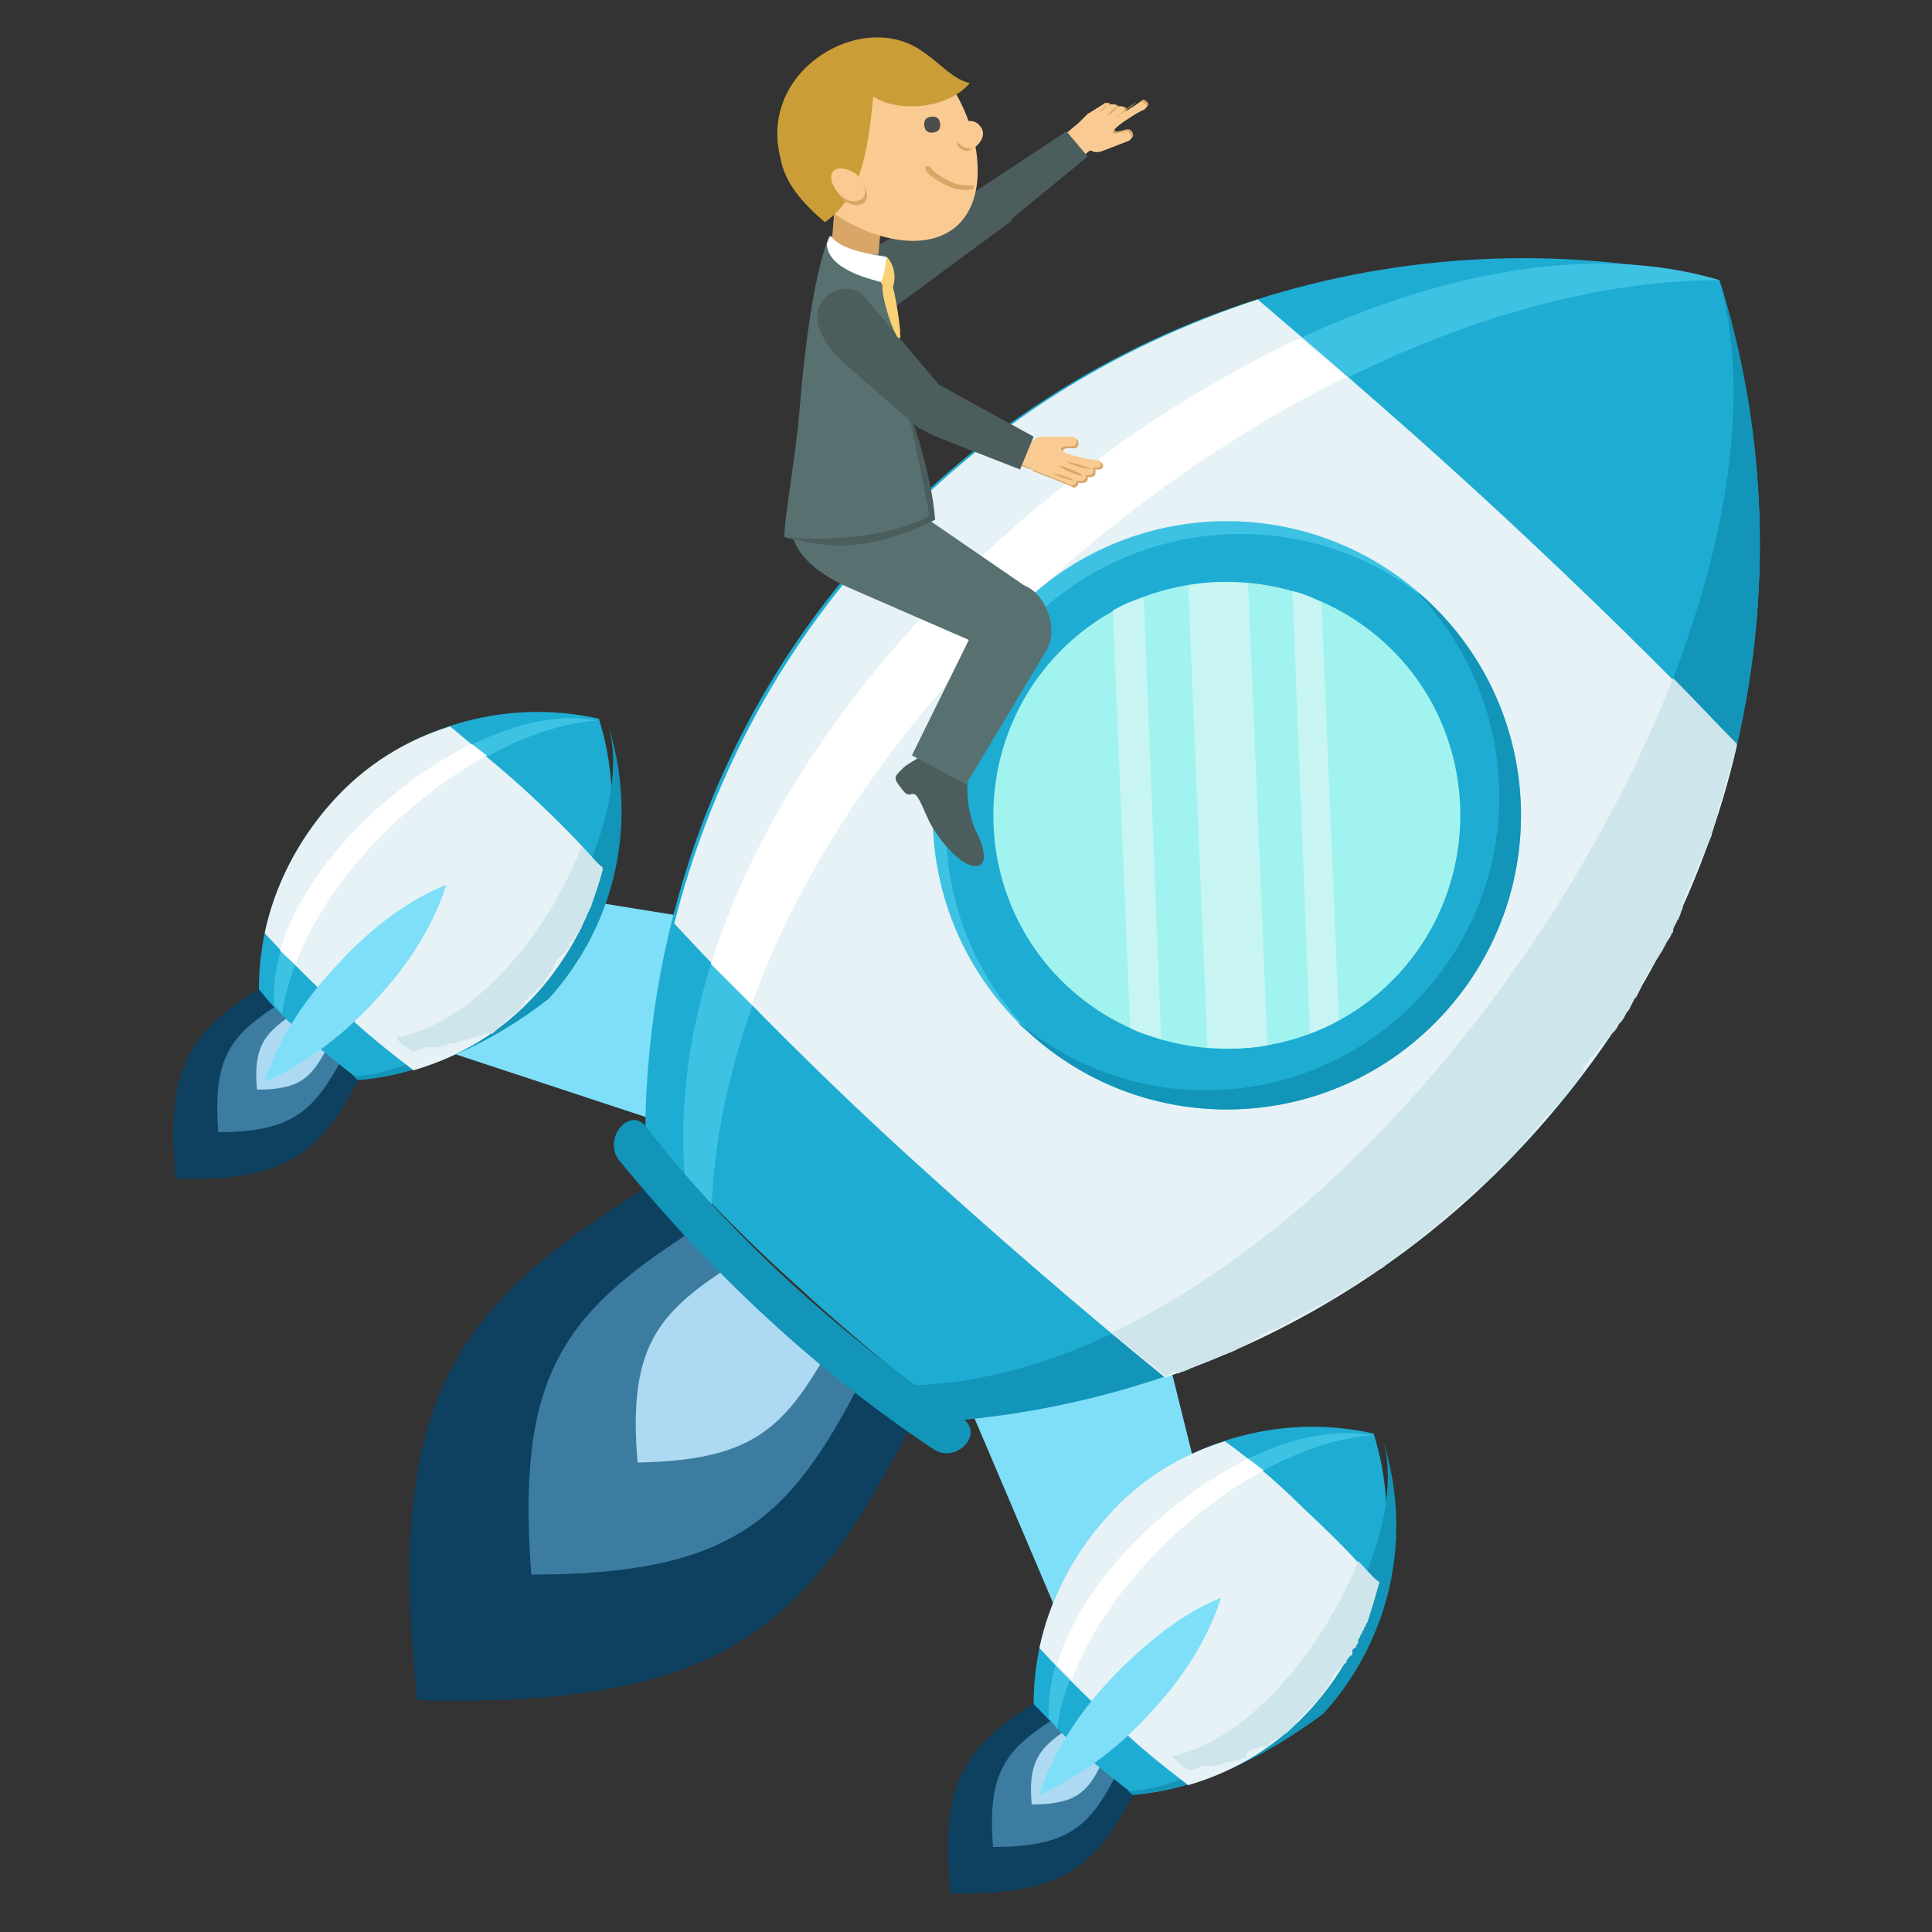
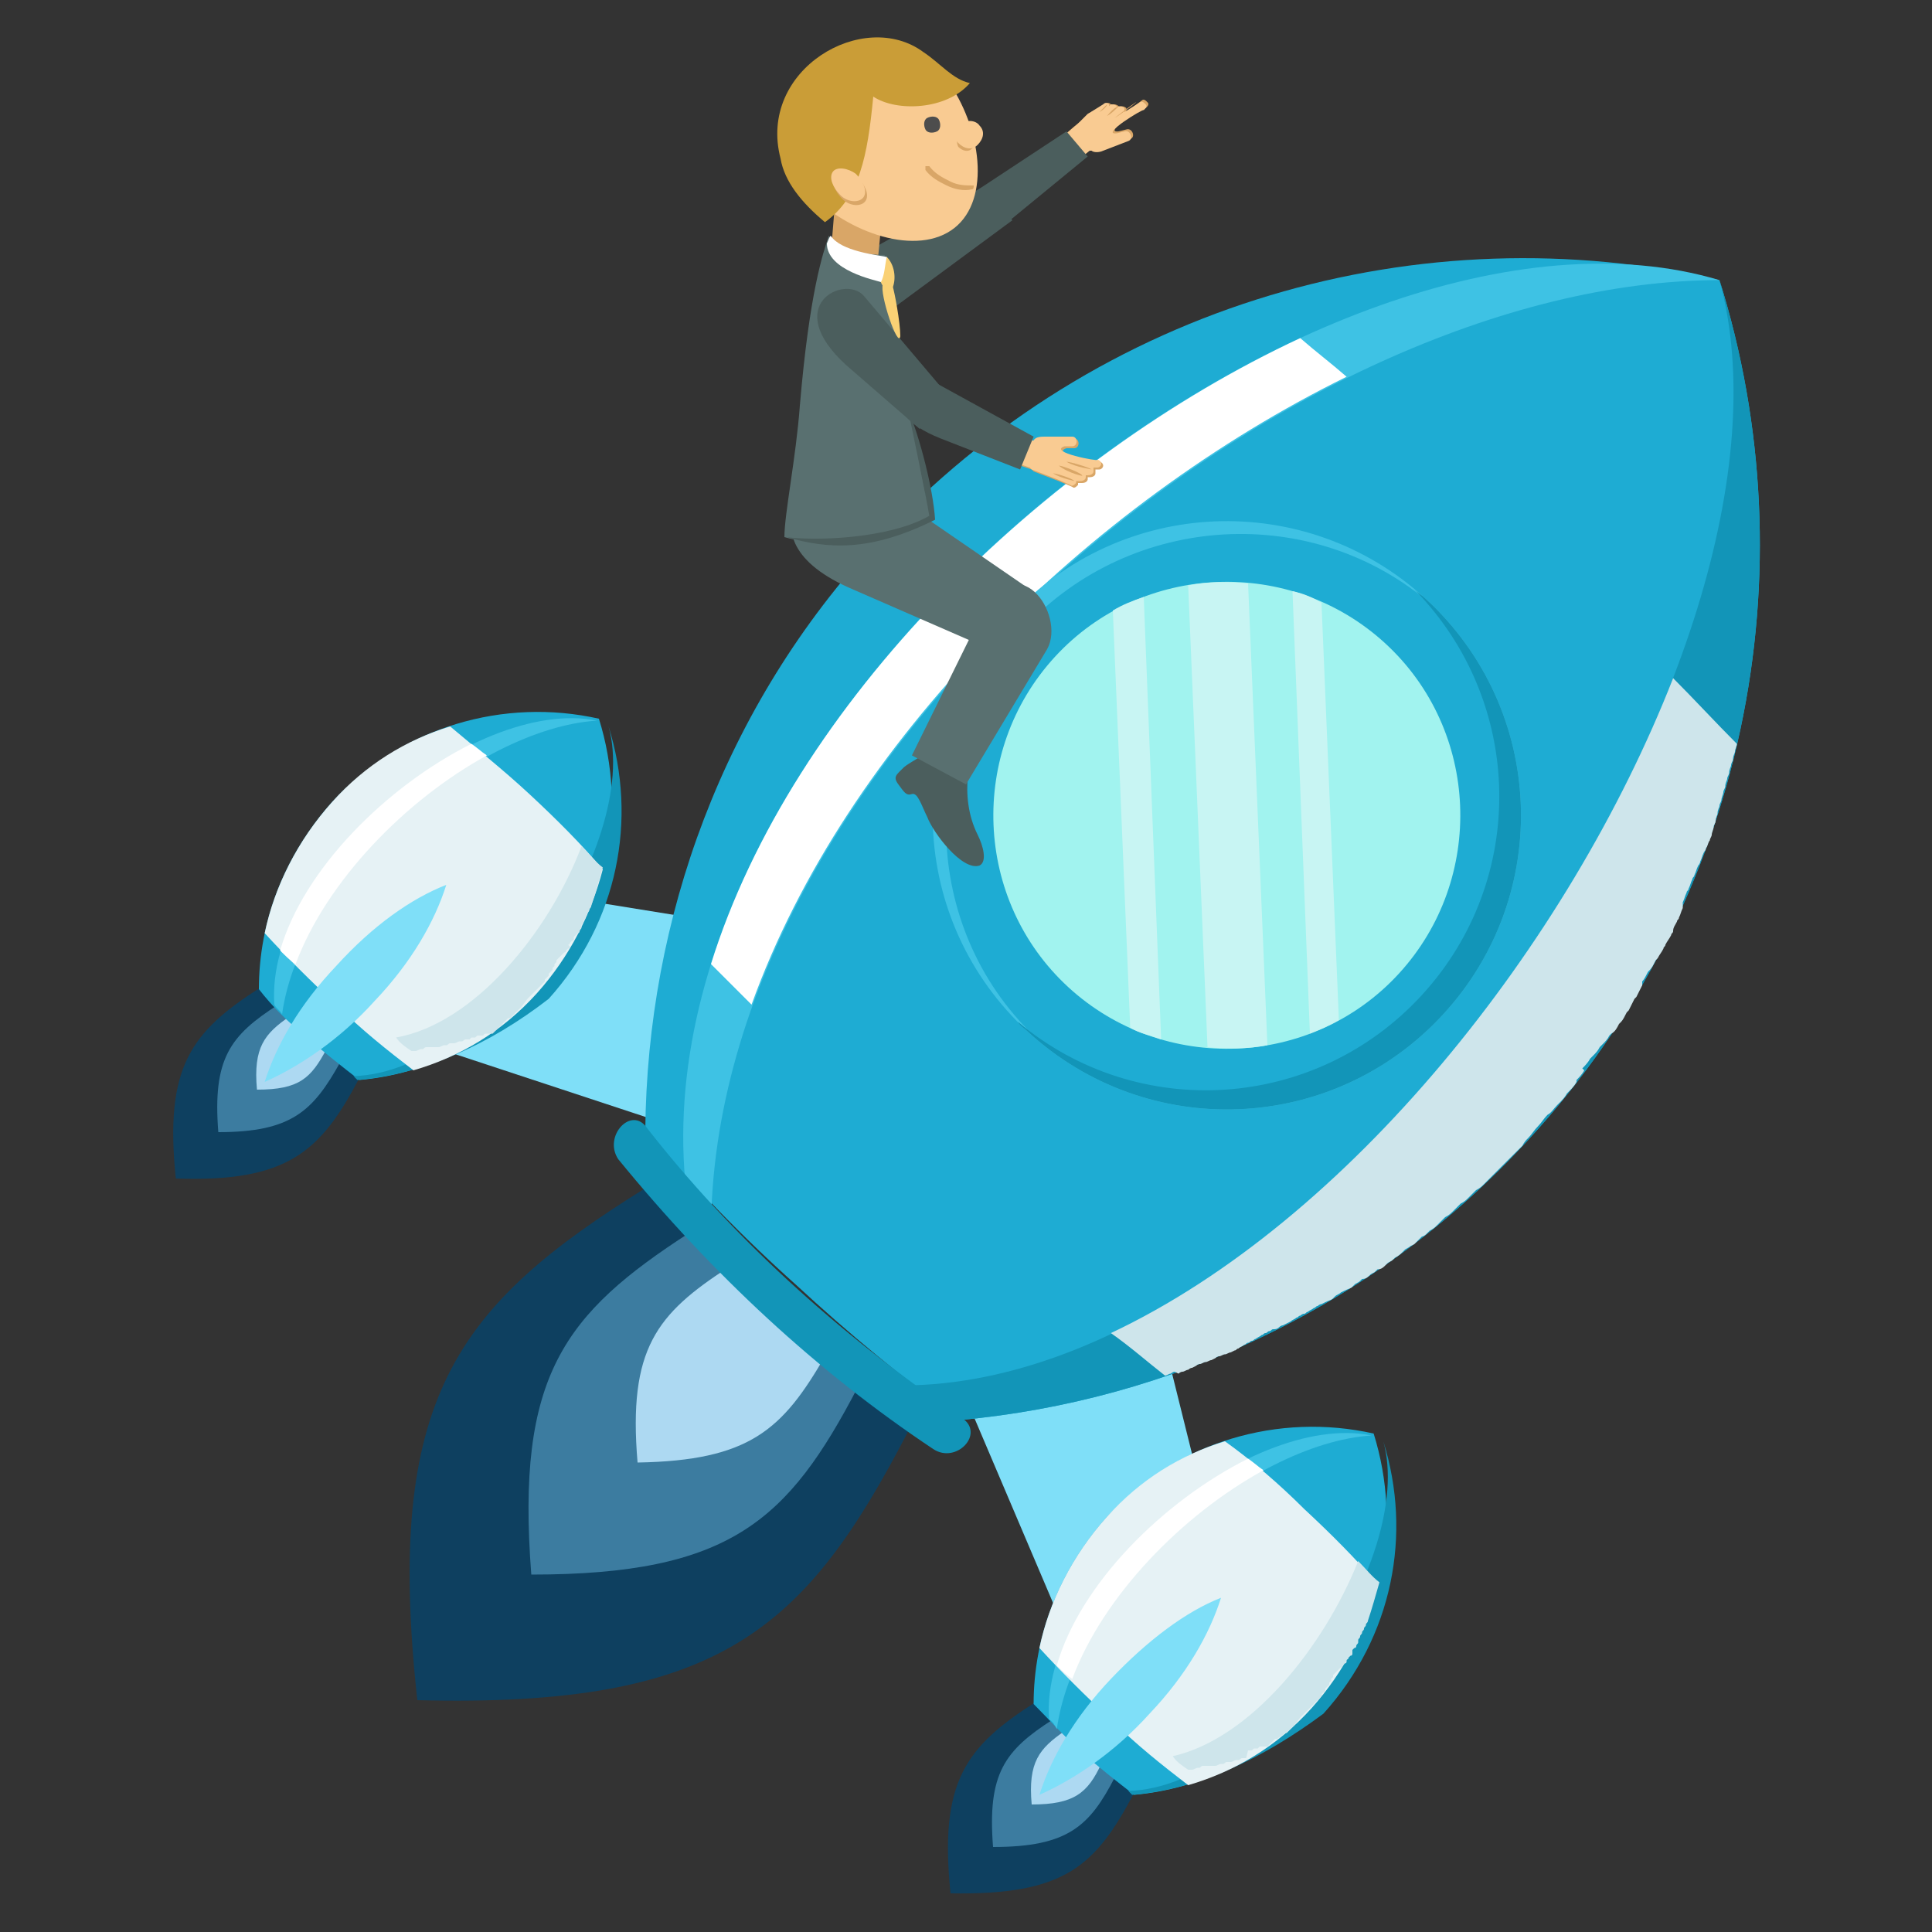
<svg xmlns="http://www.w3.org/2000/svg" id="Layer_1" x="0px" y="0px" viewBox="0 0 100 100" style="enable-background:new 0 0 100 100;" xml:space="preserve">
  <rect x="0" y="0" width="100" height="100" fill="#333333" stroke="none" />
  <style type="text/css">	.st0{fill-rule:evenodd;clip-rule:evenodd;fill:#D9A667;}	.st1{fill-rule:evenodd;clip-rule:evenodd;fill:#F9CB92;}	.st2{fill-rule:evenodd;clip-rule:evenodd;fill:#4B5E5D;}	.st3{fill-rule:evenodd;clip-rule:evenodd;fill:#0E4060;}	.st4{fill-rule:evenodd;clip-rule:evenodd;fill:#3C7CA0;}	.st5{fill-rule:evenodd;clip-rule:evenodd;fill:#ADD9F2;}	.st6{fill-rule:evenodd;clip-rule:evenodd;fill:#7FDFF8;}	.st7{fill-rule:evenodd;clip-rule:evenodd;fill:#1EACD3;}	.st8{fill-rule:evenodd;clip-rule:evenodd;fill:#1295B8;}	.st9{fill-rule:evenodd;clip-rule:evenodd;fill:#3EC2E4;}	.st10{fill-rule:evenodd;clip-rule:evenodd;fill:#E6F2F5;}	.st11{fill-rule:evenodd;clip-rule:evenodd;fill:#FFFFFF;}	.st12{fill-rule:evenodd;clip-rule:evenodd;fill:#CEE5EB;}	.st13{fill-rule:evenodd;clip-rule:evenodd;fill:#A1F3EF;}	.st14{fill-rule:evenodd;clip-rule:evenodd;fill:#C8F5F3;}	.st15{fill-rule:evenodd;clip-rule:evenodd;fill:#CA9D37;}	.st16{fill:#D9A667;}	.st17{fill-rule:evenodd;clip-rule:evenodd;fill:#4D4D4D;}	.st18{fill-rule:evenodd;clip-rule:evenodd;fill:#597070;}	.st19{fill-rule:evenodd;clip-rule:evenodd;fill:#FAD175;}	.st20{display:none;}	.st21{display:inline;fill:#E6AF93;}	.st22{display:inline;fill:url(#SVGID_1_);}	.st23{display:inline;fill:url(#SVGID_00000137107610918630985700000001592967211253604489_);}	.st24{display:inline;fill:#203265;}	.st25{display:inline;fill:#BFE5EB;}	.st26{display:inline;fill:url(#SVGID_00000103987862410044765950000012469403833076469133_);}	.st27{display:inline;fill:url(#SVGID_00000108291573521246042260000004080254984308724639_);}	.st28{display:inline;fill:url(#SVGID_00000041283616488361992630000006909613566106142120_);}	.st29{display:inline;fill:url(#SVGID_00000024700977934155909870000011652707770412425344_);}	.st30{display:inline;fill:url(#SVGID_00000154390878289125040580000017997433677380231338_);}	.st31{display:inline;fill:#16244C;}	.st32{display:inline;fill:#2991B9;}	.st33{display:inline;}	.st34{fill:#0E4060;}	.st35{fill:#FFFFFF;}	.st36{fill:#E6AF93;}	.st37{fill:url(#SVGID_00000017475919276085823720000018415214708799383975_);}	.st38{display:inline;fill:url(#SVGID_00000031926768943263832540000011938536504807590036_);}	.st39{display:inline;fill:url(#SVGID_00000136376459043325363380000003936125614982564255_);}	.st40{display:inline;fill:url(#SVGID_00000139279710039891015580000005151516260872038037_);}	.st41{display:inline;fill:url(#SVGID_00000109728819734734720130000010930670680873497254_);}	.st42{display:inline;fill:url(#SVGID_00000057866135910727451830000006662958334246017675_);}	.st43{display:inline;fill:url(#SVGID_00000021090405004453653600000009772049765486902916_);}	.st44{display:inline;fill:url(#SVGID_00000101815634633142560760000010077451248898635397_);}	.st45{fill:url(#SVGID_00000071517686231225715050000017425784464553908661_);}	.st46{fill:url(#SVGID_00000103231385186283728750000016475322297050292895_);}	.st47{fill:#203265;}	.st48{fill:#206EA0;}	.st49{fill:url(#SVGID_00000163753249636203150640000008326929853608089998_);}</style>
  <g>
    <g>
      <path class="st0" d="M56.3,5.9L56,6.2l0,0l-0.1,0.1c-0.5,0.4-0.9,0.8-1.4,1.2l0.9,1.1c0.4-0.3,0.7-0.6,1.1-0.9l0.1,0   c0.1,0.1,0.4,0.1,0.6,0l1.3-0.5c0.3-0.1,0.1-0.6-0.2-0.5l-0.4,0.1l0,0c-0.9,0.1,1.4-1.3,1.4-1.2c0.1-0.1,0.2-0.2,0.1-0.3l0,0   c-0.1-0.1-0.2-0.2-0.3-0.1l-0.8,0.6c0-0.1,0-0.1,0-0.2l0,0c-0.1-0.1-0.2-0.1-0.3-0.1l-0.1,0.1c0,0,0-0.1,0-0.1l0,0   c-0.1-0.1-0.2-0.1-0.3-0.1l-0.1,0.1c0,0,0,0,0-0.1l0,0c-0.1-0.1-0.2-0.1-0.3,0L56.3,5.9C56.4,5.8,56.4,5.9,56.3,5.9z" />
      <path class="st1" d="M56.3,5.9l-0.4,0.4l0,0l-0.1,0.1c-0.5,0.4-0.9,0.8-1.4,1.2l0.9,1.1c0.4-0.3,0.7-0.6,1.1-0.9l0.1,0   c0.1,0.1,0.4,0.1,0.6,0l1.3-0.5c0.3-0.1,0.1-0.6-0.2-0.5l-0.4,0.1v0c-0.9,0.1,1.4-1.3,1.4-1.2c0.1-0.1,0.2-0.2,0.1-0.3l0,0   c-0.1-0.1-0.2-0.2-0.3-0.1l-0.8,0.5c0-0.1,0-0.1,0-0.2l0,0c-0.1-0.1-0.2-0.1-0.3-0.1l-0.1,0.1c0,0,0-0.1,0-0.1l0,0   c-0.1-0.1-0.2-0.1-0.3-0.1l-0.1,0.1c0,0,0,0,0-0.1l0,0c-0.1-0.1-0.2-0.1-0.3,0L56.3,5.9C56.3,5.9,56.3,5.9,56.3,5.9z" />
      <path class="st0" d="M56.9,5.8c0.2-0.1,0.4-0.3,0.4-0.4C57.4,5.3,57.3,5.4,56.9,5.8z" />
      <path class="st0" d="M57.3,6c0.2-0.1,0.4-0.3,0.5-0.4C57.9,5.5,57.7,5.5,57.3,6z" />
      <path class="st0" d="M57.7,6.1c0.2-0.1,1-0.7,1.1-0.8C58.9,5.2,58.2,5.7,57.7,6.1z" />
    </g>
    <path class="st2" d="M50.8,9.7l4.4-2.9l1.1,1.3l-3.9,3.2C49.3,13.7,49.7,10.4,50.8,9.7z" />
    <path class="st2" d="M45.1,12.9L51,9.6l1.4,1.8l-6.1,4.5C42.5,18.5,43.8,13.7,45.1,12.9z" />
    <g>
      <g>
        <path class="st3" d="M9.1,61c-0.6-5.8,0.8-7.6,4.4-9.9l5.1,4.7C16.6,59.6,14.9,61.2,9.1,61z" />
        <path class="st4" d="M11.3,58.6c-0.3-3.8,0.6-5,3.1-6.6l3.2,3C16.2,57.5,15.1,58.6,11.3,58.6z" />
        <path class="st5" d="M13.3,56.4c-0.2-2.2,0.4-2.9,1.7-3.8l1.9,1.7C16.1,55.8,15.5,56.4,13.3,56.4z" />
      </g>
      <g>
        <path class="st3" d="M49.2,98c-0.6-5.8,0.8-7.6,4.4-9.9l5.1,4.7C56.7,96.6,55.1,98.1,49.2,98z" />
        <path class="st4" d="M51.4,95.6c-0.3-3.8,0.6-5,3.1-6.6l3.2,3C56.4,94.5,55.3,95.6,51.4,95.6z" />
        <path class="st5" d="M53.4,93.4c-0.2-2.2,0.4-2.9,1.7-3.8l1.9,1.7C56.3,92.8,55.6,93.4,53.4,93.4z" />
      </g>
      <g>
        <path class="st3" d="M21.6,88c-1.7-15.6,2-20.4,11.8-26.5L47,74.1C41.7,84.3,37.3,88.4,21.6,88z" />
        <path class="st4" d="M27.5,81.5c-0.8-10.3,1.7-13.5,8.2-17.7l8.7,8C40.8,78.7,37.8,81.5,27.5,81.5z" />
        <path class="st5" d="M33,75.7c-0.5-5.9,1-7.7,4.7-10.1l5,4.6C40.5,74,38.8,75.6,33,75.7z" />
      </g>
      <polygon class="st6" points="23.4,45.5 55.6,50.7 63.5,82.5 57.2,89.3 45.5,61.8 17,52.4   " />
      <path class="st7" d="M33.4,58.5c0.1-10.9,4-21.9,12-30.5C56.9,15.6,73.6,11,89,14.5c4.7,15,1.5,32.1-9.9,44.5   c-8,8.7-18.6,13.5-29.4,14.5c-2.9-2.1-5.8-4.5-8.5-7C38.4,64,35.8,61.3,33.4,58.5z" />
      <path class="st8" d="M89,14.5c4.7,15,1.5,32.1-9.9,44.5c-8,8.7-18.6,13.5-29.4,14.5c-0.8-0.6-1.6-1.2-2.4-1.8   C69.6,71,94.3,33.8,89,14.5z" />
      <path class="st9" d="M35.6,62.3C32.1,37.1,68.3,8.3,89,14.5c-22.2,0-52.2,24.6-52.2,49.3L35.6,62.3z" />
-       <path class="st10" d="M77.8,26.7c4.3,4,8.3,7.9,12.1,11.9C88.2,46,84.6,53,79.1,59c-5.3,5.8-11.8,9.9-18.8,12.3   c-4.3-3.5-8.7-7.3-13.1-11.3c-4.4-4-8.5-8.1-12.3-12.2c1.8-7.1,5.3-14,10.7-19.8c5.5-6,12.2-10.1,19.5-12.5   C69.2,19,73.5,22.7,77.8,26.7z" />
      <path class="st11" d="M36.8,49.9C41,36.4,54,23.7,67.3,17.5c0.8,0.7,1.6,1.3,2.4,2c-13.4,6.6-25.9,18.9-30.8,32.5   C38.2,51.3,37.5,50.6,36.8,49.9z" />
      <path class="st12" d="M86.6,35.1c1.1,1.1,2.2,2.3,3.3,3.4l0,0c0,0.1-0.1,0.3-0.1,0.4c0,0.1-0.1,0.2-0.1,0.4c0,0.1-0.1,0.2-0.1,0.3   c0,0.1-0.1,0.2-0.1,0.4c0,0.1-0.1,0.2-0.1,0.3c0,0.1-0.1,0.2-0.1,0.4c0,0.1-0.1,0.2-0.1,0.3c0,0.1-0.1,0.3-0.1,0.4   c0,0.1-0.1,0.2-0.1,0.3c0,0.1-0.1,0.2-0.1,0.4c0,0.1-0.1,0.2-0.1,0.4c0,0.1-0.1,0.2-0.1,0.3c0,0.1-0.1,0.3-0.1,0.4   c0,0.1-0.1,0.2-0.1,0.3c-0.1,0.1-0.1,0.3-0.2,0.4c0,0.1-0.1,0.2-0.1,0.2c-0.1,0.2-0.1,0.3-0.2,0.5c0,0.1-0.1,0.2-0.1,0.2   c-0.1,0.2-0.1,0.3-0.2,0.5c0,0.1-0.1,0.1-0.1,0.2c-0.1,0.2-0.1,0.3-0.2,0.5c0,0.1-0.1,0.1-0.1,0.2c-0.1,0.2-0.1,0.3-0.2,0.5   L87.1,47c-0.1,0.2-0.1,0.3-0.2,0.5c0,0.1-0.1,0.1-0.1,0.2c-0.1,0.2-0.2,0.3-0.2,0.5c0,0.1-0.1,0.1-0.1,0.2   c-0.1,0.2-0.2,0.3-0.3,0.5c0,0.1-0.1,0.1-0.1,0.2c-0.1,0.2-0.2,0.3-0.3,0.5l-0.1,0.1c-0.1,0.2-0.2,0.4-0.3,0.5l-0.1,0.1   c-0.1,0.2-0.2,0.4-0.3,0.5L85,51c-0.1,0.2-0.2,0.4-0.3,0.6l-0.1,0.1c-0.1,0.2-0.2,0.4-0.3,0.6l-0.1,0.1c-0.1,0.2-0.2,0.4-0.3,0.5   l-0.1,0.1c-0.1,0.2-0.2,0.4-0.4,0.5l-0.1,0.1c-0.1,0.2-0.2,0.3-0.4,0.5l-0.1,0.1c-0.1,0.2-0.2,0.3-0.4,0.5l-0.1,0.1   c-0.1,0.2-0.3,0.4-0.4,0.5L82,55.4c-0.1,0.2-0.3,0.4-0.4,0.5L81.6,56c-0.1,0.2-0.3,0.4-0.4,0.5l-0.1,0.1c-0.1,0.2-0.3,0.4-0.4,0.5   l-0.1,0.1c-0.2,0.2-0.3,0.4-0.5,0.5l0,0c-0.2,0.2-0.3,0.4-0.5,0.6l0,0c-0.2,0.2-0.3,0.4-0.5,0.6c-0.1,0.1-0.2,0.2-0.3,0.4   l-0.1,0.1c-0.1,0.1-0.2,0.2-0.3,0.3l0,0l0,0l0,0c-0.1,0.1-0.2,0.2-0.3,0.3l-0.1,0.1c-0.1,0.1-0.2,0.2-0.3,0.3l0,0l0,0   c-0.1,0.1-0.2,0.2-0.3,0.3L77.1,61c-0.1,0.1-0.2,0.2-0.3,0.3l0,0c-0.1,0.1-0.2,0.2-0.4,0.3l-0.1,0.1c-0.1,0.1-0.2,0.2-0.3,0.3l0,0   c-0.1,0.1-0.2,0.2-0.4,0.3l-0.1,0.1c-0.1,0.1-0.2,0.2-0.3,0.3l0,0c-0.1,0.1-0.2,0.2-0.4,0.3l-0.1,0.1c-0.1,0.1-0.2,0.2-0.3,0.3   l0,0c-0.1,0.1-0.2,0.2-0.4,0.3l-0.1,0.1c-0.1,0.1-0.2,0.2-0.3,0.2l-0.1,0.1c-0.1,0.1-0.2,0.2-0.3,0.3L73,64.5   c-0.1,0.1-0.2,0.1-0.3,0.2l-0.1,0.1c-0.1,0.1-0.2,0.2-0.4,0.3l-0.1,0.1c-0.1,0.1-0.2,0.1-0.3,0.2l-0.1,0.1   c-0.1,0.1-0.2,0.2-0.4,0.2l-0.1,0.1c-0.1,0.1-0.2,0.1-0.3,0.2L70.9,66c-0.1,0.1-0.2,0.2-0.4,0.2l-0.1,0.1   c-0.1,0.1-0.2,0.1-0.3,0.2L70,66.6c-0.1,0.1-0.2,0.1-0.4,0.2l-0.2,0.1c-0.1,0.1-0.2,0.1-0.3,0.2l-0.1,0.1   c-0.1,0.1-0.2,0.1-0.4,0.2l-0.2,0.1c-0.1,0-0.2,0.1-0.2,0.1c-0.1,0-0.1,0.1-0.2,0.1c-0.1,0.1-0.2,0.1-0.3,0.2   c-0.1,0-0.1,0.1-0.2,0.1c-0.1,0-0.2,0.1-0.2,0.1c-0.1,0-0.1,0.1-0.2,0.1c-0.1,0.1-0.2,0.1-0.3,0.2l-0.2,0.1l-0.2,0.1   c-0.1,0-0.2,0.1-0.2,0.1c-0.1,0.1-0.2,0.1-0.3,0.1c-0.1,0-0.1,0.1-0.2,0.1c-0.1,0-0.1,0.1-0.2,0.1c-0.1,0-0.1,0.1-0.2,0.1   c-0.1,0.1-0.2,0.1-0.3,0.2c-0.1,0-0.1,0.1-0.2,0.1c-0.1,0-0.1,0.1-0.2,0.1c-0.1,0-0.1,0.1-0.2,0.1c-0.1,0.1-0.2,0.1-0.3,0.2   c-0.1,0-0.1,0.1-0.2,0.1l-0.2,0.1c-0.1,0-0.2,0.1-0.3,0.1c-0.1,0-0.2,0.1-0.3,0.1c-0.1,0-0.2,0.1-0.2,0.1l-0.2,0.1   c-0.1,0-0.2,0.1-0.3,0.1c-0.1,0-0.2,0.1-0.3,0.1c-0.1,0-0.2,0.1-0.2,0.1l-0.2,0.1c-0.1,0-0.2,0.1-0.2,0.1c-0.1,0-0.2,0.1-0.3,0.1   l0,0c-0.1,0-0.2,0.1-0.2,0.1L60.8,71c-0.1,0-0.2,0.1-0.2,0.1c-0.1,0-0.2,0.1-0.3,0.1c-0.9-0.7-1.8-1.5-2.8-2.2   C69.8,63.2,81.2,48.9,86.6,35.1z" />
      <path class="st9" d="M73.8,31c6.2,5.7,6.6,15.3,0.9,21.5c-5.7,6.2-15.3,6.6-21.5,0.9c-6.2-5.7-6.6-15.3-0.9-21.5   C58,25.7,67.6,25.3,73.8,31z" />
      <path class="st7" d="M74.1,31.3c5.8,5.7,6.1,15.1,0.5,21.1c-5.6,6.1-14.9,6.6-21.1,1.2C47.7,48,47.4,38.6,53,32.5   C58.6,26.5,68,26,74.1,31.3z" />
      <g>
        <path class="st13" d="M71.7,33.3c4.9,4.5,5.2,12.2,0.7,17.1c-4.5,4.9-12.2,5.2-17.1,0.7c-4.9-4.5-5.2-12.2-0.7-17.1    C59.1,29.1,66.8,28.8,71.7,33.3z" />
        <g>
          <path class="st14" d="M64.6,30.2l1,23.9c-1,0.2-2.1,0.2-3.1,0.1l-1-23.9C62.5,30.1,63.5,30.1,64.6,30.2z" />
          <g>
            <path class="st14" d="M68.4,31.2l0.9,21.6c-0.5,0.3-1,0.5-1.5,0.7l-0.9-22.9C67.4,30.7,67.9,30.9,68.4,31.2z" />
            <path class="st14" d="M59.2,30.9l0.9,22.9c-0.5-0.2-1.1-0.3-1.6-0.6l-0.9-21.6C58.1,31.3,58.6,31.1,59.2,30.9z" />
          </g>
        </g>
      </g>
      <path class="st7" d="M53.5,88.2c0-3.5,1.3-6.9,3.8-9.7c3.6-3.9,8.9-5.4,13.8-4.3c1.5,4.8,0.5,10.1-3.1,14.1   c-2.5,2.7-5.9,4.3-9.3,4.6c-0.9-0.7-1.8-1.4-2.7-2.2C55.1,89.9,54.3,89,53.5,88.2z" />
      <path class="st8" d="M58.6,92.9L58.6,92.9L58.6,92.9L58.6,92.9L58.6,92.9L58.6,92.9L58.6,92.9L58.6,92.9L58.6,92.9L58.6,92.9   L58.6,92.9L58.6,92.9l-0.1-0.1l0,0l0,0l0,0l0,0l0,0l0,0l0,0l0,0l0,0l0,0l0,0l0,0l0,0l0,0l0,0l0,0l0,0l0,0l0,0l0,0l0,0l0,0l0,0l0,0   l0,0l0,0l0,0l0,0l0,0l0,0l0,0l0,0l0,0l0,0l0,0l0,0l0,0l0,0l0,0l0,0l0,0l0,0l0,0l0,0l0,0l-0.1-0.1l0,0l0,0c7-0.2,14.9-12,13.2-18.1   c1.5,4.8,0.5,10.1-3.1,14.1C65.4,91,62.1,92.6,58.6,92.9z" />
      <path class="st9" d="M54.3,89c-0.5-7.1,10.3-16,16.7-14.7c-6.3,0.4-15.3,8-16.3,15.2C54.6,89.3,54.5,89.1,54.3,89z" />
      <path class="st10" d="M67.5,78.1c1.4,1.3,2.7,2.6,3.8,3.9c-0.6,2.3-1.7,4.5-3.4,6.4c-1.8,2-4,3.3-6.4,4c-1.3-1-2.7-2.1-4-3.4   c-1.3-1.2-2.6-2.5-3.7-3.7c0.5-2.4,1.7-4.8,3.5-6.8c1.7-1.9,3.8-3.2,6.1-3.9C64.8,75.6,66.2,76.8,67.5,78.1z" />
      <path class="st7" d="M13.4,51.2c0-3.5,1.3-6.9,3.8-9.7c3.6-3.9,8.9-5.4,13.8-4.3c1.5,4.8,0.5,10.1-3.1,14.1   c-2.5,2.7-5.9,4.3-9.3,4.6c-0.9-0.7-1.8-1.4-2.7-2.2C14.9,52.9,14.1,52.1,13.4,51.2z" />
      <path class="st8" d="M18.5,55.9L18.5,55.9L18.5,55.9L18.5,55.9L18.5,55.9L18.5,55.9L18.5,55.9L18.5,55.9L18.5,55.9L18.5,55.9   L18.5,55.9L18.5,55.9l-0.1-0.1l0,0l0,0l0,0l0,0l0,0l0,0l0,0l0,0l0,0l0,0l0,0l0,0l0,0l0,0l0,0l0,0l0,0l0,0l0,0l0,0l0,0l0,0l0,0l0,0   l0,0l0,0l0,0l0,0l0,0l0,0l0,0l0,0l0,0l0,0l0,0l0,0l0,0l0,0l0,0l0,0l0,0l0,0l0,0l0,0l0,0l-0.1-0.1l0,0l0,0c7-0.2,14.9-12,13.2-18.1   c1.5,4.8,0.5,10.1-3.1,14.1C25.3,54.1,21.9,55.6,18.5,55.9z" />
      <path class="st9" d="M14.2,52C13.7,44.9,24.5,36,30.9,37.3c-6.3,0.4-15.3,8-16.3,15.2C14.5,52.3,14.3,52.2,14.2,52z" />
      <path class="st10" d="M27.4,41.1c1.4,1.3,2.7,2.6,3.8,3.9c-0.6,2.3-1.7,4.5-3.4,6.4c-1.8,2-4,3.3-6.4,4c-1.3-1-2.7-2.1-4-3.4   c-1.3-1.2-2.6-2.5-3.7-3.7c0.5-2.4,1.7-4.8,3.5-6.8c1.7-1.9,3.8-3.2,6.1-3.9C24.6,38.7,26,39.8,27.4,41.1z" />
      <path class="st12" d="M30.1,43.8c0.4,0.4,0.7,0.8,1.1,1.1c-0.2,0.7-0.4,1.4-0.6,2l0,0c0,0.1-0.1,0.1-0.1,0.2l0,0   c0,0.1-0.1,0.1-0.1,0.2l0,0c0,0.1-0.1,0.1-0.1,0.2l0,0c0,0.1-0.1,0.1-0.1,0.2l0,0c0,0.1-0.1,0.1-0.1,0.2l0,0.1   c0,0.1-0.1,0.1-0.1,0.2c0,0,0,0.1-0.1,0.1l-0.1,0.1l-0.1,0.1l0,0.1c0,0,0,0.1-0.1,0.1l-0.1,0.1c0,0,0,0.1-0.1,0.1L29.5,49   c0,0,0,0.1-0.1,0.1l-0.1,0.1c0,0,0,0.1-0.1,0.1l-0.1,0.1c0,0-0.1,0.1-0.1,0.1l-0.1,0.1c0,0-0.1,0.1-0.1,0.1l0,0.1   c0,0-0.1,0.1-0.1,0.1l0,0.1c0,0-0.1,0.1-0.1,0.1l0,0.1c0,0-0.1,0.1-0.1,0.1l0,0c0,0-0.1,0.1-0.1,0.1l0,0.1c0,0-0.1,0.1-0.1,0.1   l0,0c0,0-0.1,0.1-0.1,0.1l0,0.1c0,0-0.1,0.1-0.1,0.1l0,0c0,0-0.1,0.1-0.1,0.1l0,0l-0.1,0.1l0,0l-0.1,0.1l0,0l-0.1,0.1   c0,0-0.1,0.1-0.1,0.1l0,0l-0.1,0.1l0,0l-0.1,0.1l0,0c0,0-0.1,0.1-0.1,0.1l0,0L27,52.1l0,0l-0.1,0.1l0,0l-0.1,0.1l-0.1,0.1l0,0   l-0.1,0.1l0,0c0,0-0.1,0.1-0.1,0.1l0,0l-0.1,0.1l0,0l-0.1,0l0,0c0,0-0.1,0.1-0.1,0.1l0,0L26,53l0,0l-0.1,0.1l-0.1,0.1l0,0   l-0.1,0.1l0,0l-0.1,0.1l0,0l-0.1,0.1l-0.1,0l-0.1,0l-0.1,0l0,0l-0.1,0l-0.1,0.1l-0.1,0l-0.1,0l-0.1,0l0,0c0,0-0.1,0.1-0.1,0.1l0,0   l-0.1,0l0,0l-0.1,0l-0.1,0.1l-0.1,0l0,0l-0.1,0l0,0c-0.1,0-0.1,0.1-0.2,0.1l0,0l-0.1,0l0,0c-0.1,0-0.2,0.1-0.3,0.1l0,0l-0.1,0   l-0.1,0c-0.1,0-0.1,0.1-0.2,0.1l0,0l-0.1,0l0,0c-0.1,0-0.2,0.1-0.3,0.1l0,0l-0.1,0l0,0l-0.1,0l-0.1,0l0,0l-0.1,0l-0.1,0l-0.1,0   l0,0c-0.1,0-0.1,0-0.2,0.1l0,0l-0.1,0l0,0c-0.1,0-0.2,0.1-0.3,0.1l0,0l-0.1,0l0,0l-0.1,0c-0.3-0.2-0.6-0.4-0.8-0.7   C24.5,53,28.4,48.3,30.1,43.8z" />
      <path class="st11" d="M14.5,49.2c1.2-4.2,5.5-8.5,9.9-10.7c0.3,0.2,0.5,0.4,0.8,0.6c-4.2,2.3-8.3,6.5-9.9,10.8   C15,49.7,14.8,49.5,14.5,49.2z" />
      <path class="st6" d="M23.1,45.8c-0.6,1.9-1.8,4-3.7,6c-1.8,2-3.9,3.4-5.7,4.2c0.6-1.9,1.8-4,3.7-6C19.3,47.9,21.3,46.5,23.1,45.8z   " />
      <path class="st6" d="M63.2,82.7c-0.6,1.9-1.8,4-3.7,6c-1.8,2-3.9,3.4-5.7,4.2c0.6-1.9,1.8-4,3.7-6C59.4,84.9,61.4,83.4,63.2,82.7z   " />
      <path class="st8" d="M33.5,58.4c4.3,5.5,9.7,10.5,16.3,15c1.2,0.8-0.3,2.4-1.5,1.6c-6-4-11.4-9-16.3-15   C31.2,58.8,32.7,57.2,33.5,58.4z" />
      <path class="st8" d="M73.8,31c6.2,5.7,6.6,15.3,0.9,21.5c-5.7,6.2-15.3,6.6-21.5,0.9c-0.2-0.2-0.4-0.3-0.5-0.5   c6.2,5.2,15.4,4.6,20.9-1.4c5.5-6,5.3-15.2-0.4-21C73.4,30.7,73.6,30.8,73.8,31z" />
      <path class="st12" d="M70.3,80.8c0.4,0.4,0.7,0.8,1.1,1.1c-0.2,0.7-0.4,1.4-0.6,2l0,0c0,0.1-0.1,0.1-0.1,0.2l0,0   c0,0.1-0.1,0.1-0.1,0.2l0,0c0,0.1-0.1,0.1-0.1,0.2l0,0c0,0.1-0.1,0.1-0.1,0.2l0,0c0,0.1-0.1,0.1-0.1,0.2l0,0.1   c0,0.1-0.1,0.1-0.1,0.2c0,0,0,0.1-0.1,0.1L70,85.4L70,85.5l0,0.1c0,0,0,0.1-0.1,0.1l-0.1,0.1c0,0,0,0.1-0.1,0.1L69.7,86   c0,0,0,0.1-0.1,0.1l-0.1,0.1c0,0,0,0.1-0.1,0.1l-0.1,0.1c0,0-0.1,0.1-0.1,0.1l-0.1,0.1c0,0-0.1,0.1-0.1,0.1l0,0.1   c0,0-0.1,0.1-0.1,0.1l0,0.1c0,0-0.1,0.1-0.1,0.1l0,0.1c0,0-0.1,0.1-0.1,0.1l0,0c0,0-0.1,0.1-0.1,0.1l0,0.1c0,0-0.1,0.1-0.1,0.1   l0,0c0,0-0.1,0.1-0.1,0.1l0,0.1c0,0-0.1,0.1-0.1,0.1l0,0c0,0-0.1,0.1-0.1,0.1l0,0l-0.1,0.1l0,0l-0.1,0.1l0,0l-0.1,0.1   c0,0-0.1,0.1-0.1,0.1l0,0l-0.1,0.1l0,0l-0.1,0.1l0,0c0,0-0.1,0.1-0.1,0.1l0,0l-0.1,0.1l0,0l-0.1,0.1l0,0L67,89.3l-0.1,0.1l0,0   l-0.1,0.1l0,0c0,0-0.1,0.1-0.1,0.1l0,0l-0.1,0.1l0,0l-0.1,0l0,0c0,0-0.1,0.1-0.1,0.1l0,0L66.1,90l0,0L66,90l-0.1,0.1l0,0l-0.1,0.1   l0,0l-0.1,0.1l0,0l-0.1,0.1l-0.1,0l-0.1,0l-0.1,0l0,0l-0.1,0l-0.1,0.1l-0.1,0l0,0l-0.1,0l0,0c0,0-0.1,0.1-0.1,0.1l0,0l-0.1,0l0,0   l-0.1,0L64.5,91l-0.1,0l0,0l-0.1,0l0,0c-0.1,0-0.1,0.1-0.2,0.1l0,0l-0.1,0l0,0c-0.1,0-0.2,0.1-0.3,0.1l0,0l-0.1,0l-0.1,0   c-0.1,0-0.1,0.1-0.2,0.1l0,0l-0.1,0l0,0c-0.1,0-0.2,0.1-0.3,0.1l0,0l-0.1,0l0,0l-0.1,0l-0.1,0l0,0l-0.1,0l-0.1,0l-0.1,0l0,0   c-0.1,0-0.1,0-0.2,0.1l0,0l-0.1,0l0,0c-0.1,0-0.2,0.1-0.3,0.1l0,0l-0.1,0l0,0l-0.1,0c-0.3-0.2-0.6-0.4-0.8-0.7   C64.7,90,68.5,85.3,70.3,80.8z" />
      <path class="st11" d="M54.7,86.2c1.2-4.2,5.5-8.5,9.9-10.7c0.3,0.2,0.5,0.4,0.8,0.6c-4.2,2.3-8.3,6.5-9.9,10.8   C55.2,86.7,54.9,86.4,54.7,86.2z" />
    </g>
    <path class="st2" d="M48.7,38.1c-0.5,0.9-1.4,1.2-1.9,1.6c-0.4,0.4-0.6,0.5-0.3,0.9c0.3,0.4,0.4,0.6,0.7,0.5  c0.3-0.1,0.5,0.6,0.8,1.2c0.3,0.8,1.8,2.8,2.7,2.5c0.4-0.2,0.2-1-0.1-1.6c-0.5-1-0.6-2.1-0.5-3.1c0.1-0.6,0.2-0.6,0.4-0.9  C51.6,38.1,48.9,37.7,48.7,38.1z" />
    <path class="st0" d="M43.3,9.5L43,13.2c-0.1,1.2,2.1,3.7,2.2,2.7l0.6-6.2C45.9,8,43.4,7.9,43.3,9.5z" />
    <path class="st1" d="M41.8,9.9c2.1,2.2,5.7,3.4,7.6,1.9c1.9-1.5,1.4-5.2-0.4-7.7c-0.4-0.4-0.7-0.7-1.1-1c-3.8-2.5-8.6,1.7-6.6,5.8  C41.4,9.2,41.6,9.5,41.8,9.9z" />
    <path class="st15" d="M42.7,11.5c1.8-1.3,2.2-3.4,2.5-6.5c1.2,0.8,3.8,0.7,5-0.7c-0.9-0.2-1.5-1-2.4-1.6c-3.1-2.3-8.6,0.9-7.4,5.5  C40.6,9.4,41.5,10.5,42.7,11.5z" />
    <path class="st16" d="M50.4,9.6c-0.4,0-0.8,0-1.2-0.2c-0.4-0.2-0.8-0.4-1.1-0.8c0,0-0.1,0-0.2,0c0,0,0,0.1,0,0.2  c0.3,0.4,0.7,0.6,1.1,0.8c0.4,0.2,0.9,0.3,1.3,0.2C50.4,9.8,50.4,9.7,50.4,9.6z" />
    <g>
      <path class="st0" d="M43.2,9.1c-0.2,0.3,0,0.8,0.4,1.2c0.4,0.4,1,0.4,1.2,0.1c0.2-0.3,0-0.8-0.4-1.2C43.9,8.9,43.4,8.8,43.2,9.1z" />
      <path class="st1" d="M43.1,8.9c-0.2,0.3,0,0.8,0.4,1.2c0.4,0.4,1,0.4,1.2,0.1c0.2-0.3,0-0.8-0.4-1.2C43.9,8.7,43.3,8.6,43.1,8.9z" />
    </g>
    <path class="st0" d="M49.7,6.9c-0.2,0.2-0.2,0.5-0.1,0.7c0.2,0.2,0.5,0.3,0.7,0.1c0.2-0.2,0.2-0.5,0.1-0.7  C50.3,6.8,49.9,6.7,49.7,6.9z" />
    <path class="st1" d="M49.7,6.4c-0.3,0.3-0.4,0.7-0.1,1c0.3,0.3,0.7,0.4,1,0.1c0.3-0.3,0.4-0.7,0.1-1C50.5,6.2,50,6.2,49.7,6.4z" />
    <path class="st17" d="M48,6.1c-0.2,0.1-0.2,0.4-0.1,0.6c0.1,0.2,0.4,0.2,0.6,0.1c0.2-0.1,0.2-0.4,0.1-0.6C48.5,6,48.2,6,48,6.1z" />
    <path class="st17" d="M48.6,21.9L47.7,22l-3-3.4c-0.3-0.3-0.5-0.6-0.7-0.8C44.5,18.2,48.4,22,48.6,21.9z" />
    <path class="st18" d="M45,24.8l8.3,5.7l-1.6,3.3l-7.8-3.4C37.7,27.6,42.9,23.3,45,24.8z" />
    <path class="st18" d="M41.4,21c-0.2,2.7-0.8,5.6-0.8,6.8c2.1,0.6,4.6,0.2,7.6-0.9c-0.8-3.5-1.8-9.9-2.4-13.7c-0.8,0-2.4-0.2-2.9-1  C42.6,13.1,41.9,15.1,41.4,21z" />
    <path class="st2" d="M47,21.2c0.6,1.4,1.3,4.1,1.4,5.7c-3.4,1.7-5.6,1.5-7.7,0.9c1.5,0.2,5.3,0.1,7.4-1.1C48,26,47,21.2,47,21.2z" />
    <g>
      <path class="st0" d="M54.8,24.9l-1.3-0.5l0,0l-0.1-0.1c-0.6-0.2-1.1-0.4-1.7-0.6l0.5-1.3c0.5,0.2,0.9,0.3,1.3,0.5l0.1,0   c0.1-0.2,0.4-0.2,0.6-0.2l1.4,0c0.3,0,0.3,0.5,0,0.5l-0.4,0l0,0c-0.9,0.3,1.8,0.8,1.7,0.7c0.1,0,0.2,0.1,0.2,0.2l0,0   c0,0.1-0.1,0.2-0.2,0.2l-0.2,0c0,0.1,0,0.1,0,0.2l0,0c0,0.1-0.1,0.2-0.3,0.2l-0.1,0c0,0,0,0.1,0,0.1l0,0c0,0.1-0.1,0.2-0.3,0.2   l-0.2,0c0,0,0,0.1,0,0.1l0,0c-0.1,0.1-0.2,0.2-0.3,0.1L54.8,24.9C54.8,24.9,54.8,24.9,54.8,24.9z" />
      <path class="st1" d="M54.7,24.8l-1.3-0.5l0,0l-0.1-0.1c-0.6-0.2-1.1-0.4-1.7-0.6l0.5-1.3c0.5,0.2,0.9,0.3,1.3,0.5l0.1,0   c0.1-0.2,0.4-0.2,0.6-0.2l1.4,0c0.3,0,0.3,0.5,0,0.5l-0.4,0l0,0c-0.9,0.3,1.8,0.8,1.7,0.7c0.1,0,0.2,0.1,0.2,0.2l0,0   c0,0.1-0.1,0.2-0.2,0.2l-0.2,0c0,0.1,0,0.1,0,0.2l0,0c0,0.1-0.1,0.2-0.3,0.2l-0.1,0c0,0,0,0.1,0,0.1l0,0c0,0.1-0.1,0.2-0.3,0.2   l-0.2,0c0,0,0,0.1,0,0.1l0,0c-0.1,0.1-0.2,0.2-0.3,0.1L54.7,24.8C54.7,24.8,54.7,24.8,54.7,24.8z" />
      <path class="st0" d="M54.5,24.5c0.2,0,1.1,0.3,1.1,0.4C55.7,24.9,55,24.8,54.5,24.5z" />
      <path class="st0" d="M54.8,24.1c0.2,0,1.2,0.4,1.2,0.5C56.2,24.7,55.3,24.5,54.8,24.1z" />
      <path class="st0" d="M55.2,23.9c0.2,0,1.2,0.3,1.3,0.4C56.6,24.3,55.7,24.2,55.2,23.9z" />
    </g>
    <path class="st2" d="M48.4,19.8l5.1,2.8l-0.7,1.7l-4.1-1.6C44.9,21.2,47.2,19.2,48.4,19.8z" />
    <path class="st2" d="M44.7,15.3l4.4,5.2l-1.5,1.7l-3.8-3.3C40.4,15.8,43.7,14.2,44.7,15.3z" />
    <path class="st18" d="M54.2,33.6L50,40.6l-2.8-1.5l3.5-7.1C52.6,28,55.2,31.8,54.2,33.6z" />
    <path class="st19" d="M46.2,14.8c0.1,0.3,0.4,1.9,0.4,2.6c-0.1,0.7-1.1-2.2-0.9-2.7C45.9,14.1,45.9,14.1,46.2,14.8z" />
    <path class="st19" d="M45.9,13.3c0.4,0.4,0.5,1.1,0.3,1.6C45.9,15.4,45,14.2,45.9,13.3z" />
    <path class="st11" d="M45.9,13.3c-0.5-0.1-2.4-0.3-2.9-1.1c-0.1,0.1-0.1,0.2-0.2,0.4c0,1.4,2.5,1.9,2.8,2  C45.8,14.2,45.8,13.7,45.9,13.3z" />
  </g>
  <g class="st20">
    <path class="st21" d="M13.4,35c-1,0.8-1.7,0.8-2.9,1.2c-0.1,0-1.3,1.3-1.4,1.3l0.5,1.8l0.3,2.2l0.4,1.2l2,0.5c0,0-0.3-2.5-0.1-2.5  c0.2,0,2.3,0.8,2.2,0.3C14.4,40.4,13.6,34.8,13.4,35z" />
    <path class="st21" d="M23.6,42.3c0.2,0.2,0.4,0.3,0.7,0.5c0,0,0,0,0.1,0c0.1-0.2,0.1-0.5,0.2-0.7c0-0.1,0.1-0.2,0.1-0.4  c0.2-0.3,0.4-0.6,0.5-0.9c0.2-0.4,0.4-1,0.2-0.9c0,0-0.1,0-0.1,0.1c0-0.1-0.1-0.2-0.1-0.2c-0.1,0-0.2,0.1-0.2,0.2  c0-0.1,0-0.2-0.1-0.2c-0.2,0-0.2,0.4-0.3,0.6c0,0.1-0.3,0.4-0.4,0.2c0-0.1-0.1-0.2-0.2-0.2c0,0-0.2,0-0.1,0.2  c0.2,0.3,0.4,0.7,0,1.4C23.9,41.9,23.6,42.2,23.6,42.3C23.6,42.3,23.6,42.3,23.6,42.3" />
    <linearGradient id="SVGID_1_" gradientUnits="userSpaceOnUse" x1="-782.577" y1="37.03" x2="-771.987" y2="37.03" gradientTransform="matrix(0.993 0.122 -0.122 0.993 794.749 105.196)">
      <stop offset="0" style="stop-color:#2980BA" />
      <stop offset="1" style="stop-color:#9BBBD9" />
    </linearGradient>
    <path class="st22" d="M24.7,41.8c-0.4-0.4-0.3-0.3-0.4-0.4c-0.3-0.3-0.5-0.4-0.5-0.3c-1.6,2.4-3.3,5-5.4,6.9  c-1.2-1.8-2.1-3.7-2.8-4.7c-0.2,1.1-0.6,2.1-0.9,3.1c-0.2,0.7-0.6,0.3-1.2,1c1.5,2,2.9,4.4,5.4,5.8c0.4-0.4,0.8-0.8,1.1-1.3  c0,0,0,0,0,0C22.1,48.9,23.7,45.1,24.7,41.8z" />
    <linearGradient id="SVGID_00000165956542628216578500000017813267828228740788_" gradientUnits="userSpaceOnUse" x1="737.474" y1="40.557" x2="749.356" y2="73.34" gradientTransform="matrix(-1 0 0 1 753.215 0)">
      <stop offset="0" style="stop-color:#2980BA" />
      <stop offset="1" style="stop-color:#D8EEF3" />
    </linearGradient>
    <path style="display:inline;fill:url(#SVGID_00000165956542628216578500000017813267828228740788_);" d="M11.9,42.4  c0.1-0.2,0.3-0.4,0.3-0.7c0,0,1.4,0.5,2.2,0.9c0.1,0.1,2.5,0.7,1.6,3.3c-0.2,0.6-1.5,3.7-2.6,8.5c-0.2,1.1-2.8,7.1-3,9.4  c-0.3,0.4,0.8-7.8,0.8-7.8L11.9,42.4z" />
    <path class="st21" d="M12.8,36.7c-0.2,0.5,0,0.9,0.3,1.3c0.2,0.2,0.3,0.4,0.4,0.6c0.1,0.2,0.1-0.1,0.3-0.1  c-0.1,0.1-0.2,0.1-0.3,0.2c-0.3,0.2-0.4,0.7,0,0.4c0.3-0.1,1.4,0,0.9-0.6c-0.2-0.2-0.5-0.8-0.5-1.1c0-0.4-0.7-0.4-0.5-0.8  C13.6,36.1,12.9,36.5,12.8,36.7" />
    <path class="st21" d="M14.4,40.4c0,0,0,0.6,0,0.6c-0.3-0.1-0.6-0.6-1-0.6c-0.1-0.4-0.2-0.8-0.3-1.3c0.3,0,0.3-0.4,0.6-0.5  c-0.3-0.4,0.3,0.3,0.3,0.3c-0.1,0.1,0.2,0.3,0.3,0.4c0.1,0.1,0,0.1-0.1,0.3c-0.1,0.1,0.2,0.2,0.2,0.3C14.5,40,14.3,40.1,14.4,40.4z  " />
    <path class="st24" d="M9.9,38.3c0-0.6,0.6-0.8,0.8-0.3c0,0,0.1,0.5,0.1,0.6c0.2-0.4,0.4-0.8,0.7-1c0.3-0.6,0.4-1,0.4-1  s1.7-0.4,1.8-0.5c0.1-0.1,0.8-1,0.8-1.2c0,0-0.5,0.5-0.7,0.4l0.3-0.4c0,0-3.2-0.3-3.4-0.4c-0.2,0-1.8,0.9-2,1.2  c-0.3,0.3-0.1,1.6,0.3,2.3c0.2,0.4,0.9,2.4,0.9,2.5c0,0.1,0.5-0.8,0.6-1.3C10.5,39.1,9.9,38.9,9.9,38.3z" />
    <polygon class="st24" points="10.9,38.7 10.8,38.6 10.6,37.7 11,37.2  " />
    <path class="st25" d="M14.3,39.6c0,0-0.2,0.2-0.5,0.3c0,0,0.2,0,0.5-0.1C14.3,39.7,14.3,39.6,14.3,39.6z" />
    <path class="st25" d="M12.2,40.6c-0.1,0.1,0,0.1,0,0.1s-0.8-0.5-1-0.8c-0.1-0.3-0.3-1-0.3-1s0.3,0.8,0.5,1  C11.7,40.2,12.3,40.6,12.2,40.6C12.3,40.6,12.2,40.6,12.2,40.6z" />
    <linearGradient id="SVGID_00000019645787821328456340000011080499869022981560_" gradientUnits="userSpaceOnUse" x1="-777.032" y1="59.228" x2="-777.216" y2="41.59" gradientTransform="matrix(1 0 0 1 786.891 0)">
      <stop offset="0" style="stop-color:#97D2DC" />
      <stop offset="0.776" style="stop-color:#D8EEF3" />
      <stop offset="1" style="stop-color:#97D2DC" />
    </linearGradient>
    <path style="display:inline;fill:url(#SVGID_00000019645787821328456340000011080499869022981560_);" d="M12.2,41.7  C12.2,41.7,12.2,41.7,12.2,41.7c0,0.6-0.7,1.1-1.1,1.6c-0.2-0.6-0.8-1.6-1.2-2.2C9.6,46,6.2,59.9,6.2,60.3l4.3,0.1  c0-0.1,1-0.4,1-0.5c-0.2-0.6,1.7-6.3,1.9-9.4C13.4,49.6,12.2,42.7,12.2,41.7z" />
    <linearGradient id="SVGID_00000003063782847550132120000016033032033047071412_" gradientUnits="userSpaceOnUse" x1="739.16" y1="72.932" x2="750.416" y2="72.932" gradientTransform="matrix(-1 0 0 1 753.215 0)">
      <stop offset="0" style="stop-color:#2980BA" />
      <stop offset="1" style="stop-color:#9BBBD9" />
    </linearGradient>
    <path style="display:inline;fill:url(#SVGID_00000003063782847550132120000016033032033047071412_);" d="M3.8,71.3  c-1.2-6.8-2-12.5,1.7-11.9l6.1,0.1c1,4,2.3,10.2,2.1,9.4c0.2,1.1,0.4,1.5,0.3,1.6C14,70.6,9.4,86,9.1,86.1  c-0.3,0.2-1.6-0.5-1.6-0.5S9.8,72,9.9,71.8c0.1-0.2,0.1-1.4,0.1-1.5c0-0.2-1.8-5.5-1.8-5.5l-0.6,5.9c0,0,0,0.9-0.4,2.2  c-0.3,1.3-1.4,6.4-1.3,6.7c0,0.4-0.6,6.8-0.9,6.8c-0.9,0-1.8,0.3-1.7-0.4C3.5,84.9,3.8,71.6,3.8,71.3z" />
    <linearGradient id="SVGID_00000111192553115540457830000003430071434363801005_" gradientUnits="userSpaceOnUse" x1="742.703" y1="51.892" x2="752.056" y2="51.892" gradientTransform="matrix(-1 0 0 1 753.215 0)">
      <stop offset="0" style="stop-color:#2980BA" />
      <stop offset="1" style="stop-color:#D8EEF3" />
    </linearGradient>
    <path style="display:inline;fill:url(#SVGID_00000111192553115540457830000003430071434363801005_);" d="M1.2,62.7l3.2-8.6  c0.8-4.5-0.3-5.9-0.1-7.8c1.2-1.5,2.5-3.3,0.5-4.3c1-0.1,3.7-1.3,5-1c0.2,0.3,0.4,0.7,0.6,1.1c0,0,0,0.1,0,0.1  c0,0-1.5,8.8-1.7,10.4c-0.5,3-2.4,6.9-2.4,6.9L1.2,62.7z" />
    <linearGradient id="SVGID_00000093856125868460797800000003459985682035210154_" gradientUnits="userSpaceOnUse" x1="-777.76" y1="42.292" x2="-774.045" y2="42.292" gradientTransform="matrix(1 0 0 1 786.891 0)">
      <stop offset="0" style="stop-color:#D8EEF3" />
      <stop offset="0.278" style="stop-color:#D6EDF2" />
      <stop offset="0.383" style="stop-color:#CFEAF0" />
      <stop offset="0.458" style="stop-color:#C3E5EC" />
      <stop offset="0.519" style="stop-color:#B2DEE6" />
      <stop offset="0.572" style="stop-color:#9CD4DE" />
      <stop offset="0.582" style="stop-color:#97D2DC" />
      <stop offset="0.591" style="stop-color:#9AD3DD" />
      <stop offset="0.691" style="stop-color:#B5DFE7" />
      <stop offset="0.792" style="stop-color:#C9E7EE" />
      <stop offset="0.894" style="stop-color:#D4ECF2" />
      <stop offset="1" style="stop-color:#D8EEF3" />
    </linearGradient>
    <path style="display:inline;fill:url(#SVGID_00000093856125868460797800000003459985682035210154_);" d="M12.5,42.7l-0.3-0.9  l-0.1-0.2c0,0,0,0.2-0.2,0.4c-0.1,0.2-0.9,1.3-0.9,1.3s-0.8-2.2-1.4-2.4c0,0,0,0.4-0.2,0.5c-0.2,0.1-0.4,0.1-0.3,0.1  c0.1,0,0.6,0.1,0.6,0c0.1-0.2,0.8,0.6,1.3,2.2l1-1.5l0.5,0.7l0.3-0.2L12.5,42.7z" />
    <linearGradient id="SVGID_00000169521688252962268010000002164957912792742079_" gradientUnits="userSpaceOnUse" x1="-774.617" y1="43.741" x2="-782.503" y2="54.67" gradientTransform="matrix(1 0 0 1 786.891 0)">
      <stop offset="0" style="stop-color:#F3B433" />
      <stop offset="7.618404e-03" style="stop-color:#F4B733" />
      <stop offset="5.779159e-02" style="stop-color:#F7CA33" />
      <stop offset="0.111" style="stop-color:#F8D433" />
      <stop offset="0.17" style="stop-color:#F9D833" />
      <stop offset="1" style="stop-color:#F3B433" />
    </linearGradient>
    <path style="display:inline;fill:url(#SVGID_00000169521688252962268010000002164957912792742079_);" d="M11.7,42.6  c0,0-0.3-0.3-0.5-0.3c-0.2,0-0.5,0.5-0.5,0.5l0.5,1c0,0-1.1,2.9-3.3,5.6c-1,1.2-2,2-2,2l-1,2.5l2.4-0.6c0,0,1.8-1.8,2.4-3.2  c1.7-3.4,1.8-6.2,1.8-6.2C11.5,43.9,12,42.9,11.7,42.6" />
    <path class="st31" d="M7.5,85.5l1.2,0c0,0,0.7,0,0.7,0c0.5,0.4,1.3,0.4,1.9,0.6c0.6,0.1,0.8,0.1,1.5,0.3c0.1,0,0.2,0.1,0.1,0.2  c-0.3,0.4-1,0.4-1.4,0.4c-0.4,0-1.3-0.1-1.7-0.1c-0.9-0.1-1.4-0.2-1.6-0.1c-0.1,0.1-1.1,0-1-0.2C7.2,86.1,7.4,85.8,7.5,85.5z" />
    <path class="st31" d="M3.3,85.5h1.2c0,0,0.7,0,0.7,0c0.5,0.4,1.3,0.4,1.9,0.6c0.6,0.1,0.8,0.1,1.5,0.3c0.1,0,0.2,0.1,0.1,0.2  C8.4,87,7.7,87,7.3,87C6.9,87.1,6,87,5.6,87c-1-0.1-1.4-0.2-1.6-0.1c-0.1,0.1-1.1,0-1-0.2C3.1,86.1,3.2,85.8,3.3,85.5z" />
    <path class="st32" d="M8.2,65.5c0,0,0,0.1,0,0.1c-0.1-0.1,0-0.2,0-0.3c0-0.4,0.5-1,0.5-1s-0.2,0.5-0.2,0.9  C8.3,65.3,8.2,65.4,8.2,65.5z" />
    <g class="st33">
      <path class="st34" d="M44.9,85.6c-15.8,0-28.6-12.8-28.6-28.6c0-15.8,12.8-28.6,28.6-28.6c15.8,0,28.6,12.8,28.6,28.6   C73.5,72.8,60.7,85.6,44.9,85.6z" />
      <path class="st35" d="M44.9,79.9C32.2,79.9,22,69.6,22,57c0-12.6,10.3-22.9,22.9-22.9c12.6,0,22.9,10.3,22.9,22.9   C67.8,69.6,57.5,79.9,44.9,79.9z" />
      <path class="st34" d="M44.9,74.1c-9.5,0-17.2-7.7-17.2-17.2c0-9.5,7.7-17.2,17.2-17.2C54.3,39.8,62,47.5,62,57   C62,66.4,54.3,74.1,44.9,74.1z" />
      <path class="st35" d="M44.9,68.4c-6.3,0-11.4-5.1-11.4-11.4c0-6.3,5.1-11.4,11.4-11.4c6.3,0,11.4,5.1,11.4,11.4   C56.3,63.3,51.2,68.4,44.9,68.4z" />
      <path class="st34" d="M50.6,57c0,3.1-2.5,5.7-5.7,5.7c-3.1,0-5.7-2.6-5.7-5.7c0-3.1,2.6-5.7,5.7-5.7C48,51.3,50.6,53.8,50.6,57z" />
    </g>
    <g class="st33">
      <path class="st36" d="M18.9,53.7c-0.1,0.5-0.3,0.9-0.4,1.4c0,0,0,0.1,0.1,0.1c0.4,0,0.9,0,1.3,0c0.2,0,0.4,0,0.7-0.1   c0.6,0.1,1.2,0.3,1.7,0.4c0.7,0.1,1.5,0,1.2-0.3c-0.1,0,0.1-0.1,0.2-0.1c0.1-0.2-0.1-0.2-0.4-0.3c0.2,0,0.5,0,0.5-0.1   c-0.1-0.1-0.2-0.2-0.4-0.2c0.3,0,0.4-0.1,0.2-0.2c-0.2-0.1-0.6-0.1-1-0.2c-0.2,0-0.9-0.2-0.5-0.5c0.1-0.1,0.2-0.2,0.3-0.4   c0,0-0.1-0.4-0.4,0c-0.4,0.4-1,1.1-2.2,0.7C19.7,53.9,19,53.6,18.9,53.7C19,53.6,18.9,53.7,18.9,53.7" />
      <linearGradient id="SVGID_00000021090094670408334120000006224094252320167081_" gradientUnits="userSpaceOnUse" x1="-773.495" y1="-70.689" x2="-753.943" y2="-70.689" gradientTransform="matrix(0.678 0.735 -0.735 0.678 476.059 659.427)">
        <stop offset="0" style="stop-color:#2980BA" />
        <stop offset="1" style="stop-color:#9BBBD9" />
      </linearGradient>
      <path style="fill:url(#SVGID_00000021090094670408334120000006224094252320167081_);" d="M19.4,54.5c0.2-0.5,0.2-0.8,0.1-0.8   c-4.3-1-7.1-1.5-10.7-3.7c-0.6-3.3-1.5-5.6-1.8-7c-0.5-1.5-4-1.2-4.1,1.8c0.1,2.8,3.8,9.3,3.8,9.3c2.7,0.8,7.9,1.3,12.4,1.1   C19.4,54.5,19.4,54.6,19.4,54.5z" />
    </g>
    <path class="st21" d="M79,35c1,0.8,1.7,0.8,2.9,1.2c0.1,0,1.3,1.3,1.4,1.3l-0.5,1.8l-0.3,2.2L82,42.6l-2,0.5c0,0,0.3-2.5,0.1-2.5  c-0.2,0-2.3,0.8-2.2,0.3C78,40.4,78.8,34.8,79,35z" />
    <path class="st21" d="M68.8,41.2c-0.2,0.1-0.5,0.3-0.7,0.4c0,0,0,0-0.1,0c-0.1-0.2-0.1-0.5-0.2-0.7c0-0.1,0-0.2-0.1-0.4  c-0.2-0.3-0.4-0.6-0.5-0.9c-0.1-0.4-0.3-1-0.1-0.9c0,0,0.1,0,0.1,0.1c0-0.1,0.1-0.2,0.2-0.1c0.1,0,0.1,0.1,0.2,0.2  c0-0.2,0-0.2,0.1-0.2c0.2,0,0.1,0.4,0.2,0.6c0,0.1,0.3,0.5,0.4,0.2c0-0.1,0.1-0.2,0.2-0.2c0,0,0.2,0,0.1,0.2  c-0.2,0.3-0.5,0.7-0.1,1.4C68.6,40.8,68.8,41.1,68.8,41.2C68.8,41.2,68.8,41.2,68.8,41.2" />
    <linearGradient id="SVGID_00000155851503719227206370000003225675688420954534_" gradientUnits="userSpaceOnUse" x1="-280.22" y1="46.583" x2="-269.63" y2="46.583" gradientTransform="matrix(-1 0 0 1 -201.883 0)">
      <stop offset="0" style="stop-color:#2980BA" />
      <stop offset="1" style="stop-color:#9BBBD9" />
    </linearGradient>
    <path style="display:inline;fill:url(#SVGID_00000155851503719227206370000003225675688420954534_);" d="M67.7,40.8  c0.5-0.3,0.4-0.3,0.5-0.3c0.3-0.2,0.5-0.3,0.6-0.2c1.3,2.6,2.7,5.3,4.6,7.5c1.4-1.6,2.5-3.5,3.4-4.3c0.1,1.1,0.3,2.1,0.5,3.2  c0.1,0.7,0.6,0.3,1.1,1.2c-1.7,1.8-3.4,4-6,5.1c-0.4-0.4-0.7-0.9-1-1.5c0,0,0,0,0,0C69.5,48.3,68.3,44.3,67.7,40.8z" />
    <linearGradient id="SVGID_00000064333470139224765880000011397372737009623730_" gradientUnits="userSpaceOnUse" x1="244.862" y1="40.557" x2="256.744" y2="73.34" gradientTransform="matrix(1 0 0 1 -168.207 0)">
      <stop offset="0" style="stop-color:#2980BA" />
      <stop offset="1" style="stop-color:#D8EEF3" />
    </linearGradient>
    <path style="display:inline;fill:url(#SVGID_00000064333470139224765880000011397372737009623730_);" d="M80.5,42.4  c-0.1-0.2-0.3-0.4-0.3-0.7c0,0-1.4,0.5-2.2,0.9c-0.1,0.1-2.5,0.7-1.6,3.3c0.2,0.6,1.5,3.7,2.6,8.5c0.2,1.1,2.8,7.1,3,9.4  c0.3,0.4-0.8-7.8-0.8-7.8L80.5,42.4z" />
    <path class="st21" d="M79.6,36.7c0.2,0.5,0,0.9-0.3,1.3c-0.2,0.2-0.3,0.4-0.4,0.6c-0.1,0.2-0.1-0.1-0.3-0.1  c0.1,0.1,0.2,0.1,0.3,0.2c0.3,0.2,0.4,0.7,0,0.4c-0.3-0.1-1.4,0-0.9-0.6c0.2-0.2,0.5-0.8,0.5-1.1c0-0.4,0.7-0.4,0.5-0.8  C78.8,36.1,79.5,36.5,79.6,36.7" />
    <path class="st21" d="M78,40.4c0,0,0,0.6,0,0.6c0.3-0.1,0.6-0.6,1-0.6c0.1-0.4,0.2-0.8,0.3-1.3c-0.3,0-0.3-0.4-0.6-0.5  c0.3-0.4-0.3,0.3-0.3,0.3c0.1,0.1-0.2,0.3-0.3,0.4c-0.1,0.1,0,0.1,0.1,0.3c0.1,0.1-0.2,0.2-0.2,0.3C77.9,40,78.1,40.1,78,40.4z" />
    <path class="st24" d="M82.5,38.3c0-0.6-0.6-0.8-0.8-0.3c0,0-0.1,0.5-0.1,0.6c-0.2-0.4-0.4-0.8-0.7-1c-0.3-0.6-0.4-1-0.4-1  s-1.7-0.4-1.8-0.5c-0.1-0.1-0.8-1-0.7-1.2c0,0,0.5,0.5,0.7,0.4l-0.3-0.4c0,0,3.2-0.3,3.4-0.4c0.2,0,1.8,0.9,2,1.2  c0.3,0.3,0.1,1.6-0.3,2.3c-0.2,0.4-0.9,2.4-0.9,2.5c0,0.1-0.5-0.8-0.6-1.3C81.9,39.1,82.5,38.9,82.5,38.3z" />
    <polygon class="st24" points="81.5,38.7 81.6,38.6 81.8,37.7 81.4,37.2  " />
    <path class="st25" d="M78.1,39.6c0,0,0.2,0.2,0.5,0.3c0,0-0.2,0-0.5-0.1C78.1,39.7,78.1,39.6,78.1,39.6z" />
    <path class="st25" d="M80.2,40.6c0.1,0.1,0,0.1,0,0.1s0.8-0.5,1-0.8c0.1-0.3,0.3-1,0.3-1s-0.3,0.8-0.5,1  C80.7,40.2,80.1,40.6,80.2,40.6C80.1,40.6,80.2,40.6,80.2,40.6z" />
    <linearGradient id="SVGID_00000148659852253394508480000014917128397089033614_" gradientUnits="userSpaceOnUse" x1="-284.421" y1="59.228" x2="-284.604" y2="41.59" gradientTransform="matrix(-1 0 0 1 -201.883 0)">
      <stop offset="0" style="stop-color:#97D2DC" />
      <stop offset="0.776" style="stop-color:#D8EEF3" />
      <stop offset="1" style="stop-color:#97D2DC" />
    </linearGradient>
    <path style="display:inline;fill:url(#SVGID_00000148659852253394508480000014917128397089033614_);" d="M80.2,41.7  C80.2,41.7,80.2,41.7,80.2,41.7c0,0.6,0.7,1.1,1.1,1.6c0.2-0.6,0.8-1.6,1.2-2.2c0.3,4.8,3.8,18.7,3.7,19.1l-4.3,0.1  c0-0.1-1-0.4-1-0.5c0.2-0.6-1.7-6.3-1.9-9.4C79,49.6,80.2,42.7,80.2,41.7z" />
    <linearGradient id="SVGID_00000097488097015807488530000017498972050850086058_" gradientUnits="userSpaceOnUse" x1="246.549" y1="72.932" x2="257.805" y2="72.932" gradientTransform="matrix(1 0 0 1 -168.207 0)">
      <stop offset="0" style="stop-color:#2980BA" />
      <stop offset="1" style="stop-color:#9BBBD9" />
    </linearGradient>
    <path style="display:inline;fill:url(#SVGID_00000097488097015807488530000017498972050850086058_);" d="M88.6,71.3  c1.2-6.8,2-12.5-1.7-11.9l-6.1,0.1c-1,4-2.3,10.2-2.1,9.4c-0.2,1.1-0.4,1.5-0.3,1.6c0.1,0.1,4.7,15.5,5,15.6  c0.3,0.2,1.6-0.5,1.6-0.5S82.6,72,82.5,71.8c-0.1-0.2-0.1-1.4-0.1-1.5c0-0.2,1.8-5.5,1.8-5.5l0.6,5.9c0,0,0,0.9,0.4,2.2  c0.3,1.3,1.4,6.4,1.3,6.7c0,0.4,0.6,6.8,0.9,6.8c0.9,0,1.8,0.3,1.7-0.4C88.9,84.9,88.6,71.6,88.6,71.3z" />
    <linearGradient id="SVGID_00000132083128910564547890000010719315347777764780_" gradientUnits="userSpaceOnUse" x1="250.092" y1="51.892" x2="259.445" y2="51.892" gradientTransform="matrix(1 0 0 1 -168.207 0)">
      <stop offset="0" style="stop-color:#2980BA" />
      <stop offset="1" style="stop-color:#D8EEF3" />
    </linearGradient>
    <path style="display:inline;fill:url(#SVGID_00000132083128910564547890000010719315347777764780_);" d="M91.2,62.7L88,54.2  c-0.8-4.5,0.3-5.9,0.1-7.8c-1.2-1.5-2.5-3.3-0.5-4.3c-1-0.1-3.7-1.3-5-1c-0.2,0.3-0.4,0.7-0.6,1.1c0,0,0,0.1,0,0.1  c0,0,1.5,8.8,1.7,10.4c0.5,3,2.4,6.9,2.4,6.9L91.2,62.7z" />
    <linearGradient id="SVGID_00000173136100736739048810000011248371461143077802_" gradientUnits="userSpaceOnUse" x1="-285.148" y1="42.292" x2="-281.433" y2="42.292" gradientTransform="matrix(-1 0 0 1 -201.883 0)">
      <stop offset="0" style="stop-color:#D8EEF3" />
      <stop offset="0.278" style="stop-color:#D6EDF2" />
      <stop offset="0.383" style="stop-color:#CFEAF0" />
      <stop offset="0.458" style="stop-color:#C3E5EC" />
      <stop offset="0.519" style="stop-color:#B2DEE6" />
      <stop offset="0.572" style="stop-color:#9CD4DE" />
      <stop offset="0.582" style="stop-color:#97D2DC" />
      <stop offset="0.591" style="stop-color:#9AD3DD" />
      <stop offset="0.691" style="stop-color:#B5DFE7" />
      <stop offset="0.792" style="stop-color:#C9E7EE" />
      <stop offset="0.894" style="stop-color:#D4ECF2" />
      <stop offset="1" style="stop-color:#D8EEF3" />
    </linearGradient>
    <path style="display:inline;fill:url(#SVGID_00000173136100736739048810000011248371461143077802_);" d="M79.9,42.7l0.3-0.9  l0.1-0.2c0,0,0,0.2,0.2,0.4c0.1,0.2,0.9,1.3,0.9,1.3s0.8-2.2,1.4-2.4c0,0,0,0.4,0.2,0.5c0.2,0.1,0.4,0.1,0.3,0.1  c-0.1,0-0.6,0.1-0.6,0c-0.1-0.2-0.8,0.6-1.3,2.2l-1-1.5l-0.5,0.7l-0.3-0.2L79.9,42.7z" />
    <linearGradient id="SVGID_00000090281626826922113520000005517574611036267964_" gradientUnits="userSpaceOnUse" x1="-282.006" y1="43.741" x2="-289.891" y2="54.671" gradientTransform="matrix(-1 0 0 1 -201.883 0)">
      <stop offset="0" style="stop-color:#F3B433" />
      <stop offset="7.618404e-03" style="stop-color:#F4B733" />
      <stop offset="5.779159e-02" style="stop-color:#F7CA33" />
      <stop offset="0.111" style="stop-color:#F8D433" />
      <stop offset="0.17" style="stop-color:#F9D833" />
      <stop offset="1" style="stop-color:#F3B433" />
    </linearGradient>
    <path style="display:inline;fill:url(#SVGID_00000090281626826922113520000005517574611036267964_);" d="M80.7,42.6  c0,0,0.3-0.3,0.5-0.3c0.2,0,0.5,0.5,0.5,0.5l-0.5,1c0,0,1.1,2.9,3.3,5.6c1,1.2,2,2,2,2l1,2.5L85,53.3c0,0-1.8-1.8-2.4-3.2  c-1.7-3.4-1.8-6.2-1.8-6.2C80.9,43.9,80.4,42.9,80.7,42.6" />
-     <path class="st31" d="M84.9,85.5l-1.2,0c0,0-0.7,0-0.7,0c-0.5,0.4-1.3,0.4-1.9,0.6c-0.6,0.1-0.8,0.1-1.5,0.3  c-0.1,0-0.2,0.1-0.1,0.2c0.3,0.4,1,0.4,1.4,0.4c0.4,0,1.3-0.1,1.7-0.1c0.9-0.1,1.4-0.2,1.6-0.1c0.1,0.1,1.1,0,1-0.2  C85.2,86.1,85,85.8,84.9,85.5z" />
+     <path class="st31" d="M84.9,85.5l-1.2,0c-0.5,0.4-1.3,0.4-1.9,0.6c-0.6,0.1-0.8,0.1-1.5,0.3  c-0.1,0-0.2,0.1-0.1,0.2c0.3,0.4,1,0.4,1.4,0.4c0.4,0,1.3-0.1,1.7-0.1c0.9-0.1,1.4-0.2,1.6-0.1c0.1,0.1,1.1,0,1-0.2  C85.2,86.1,85,85.8,84.9,85.5z" />
    <path class="st31" d="M89.1,85.5h-1.2c0,0-0.7,0-0.7,0c-0.5,0.4-1.3,0.4-1.9,0.6c-0.6,0.1-0.8,0.1-1.5,0.3c-0.1,0-0.2,0.1-0.1,0.2  c0.3,0.4,1,0.4,1.4,0.4c0.4,0,1.3-0.1,1.7-0.1c1-0.1,1.4-0.2,1.6-0.1c0.1,0.1,1.1,0,1-0.2C89.3,86.1,89.2,85.8,89.1,85.5z" />
    <path class="st32" d="M84.2,65.5c0,0,0,0.1,0,0.1c0.1-0.1,0-0.2,0-0.3c0-0.4-0.5-1-0.5-1s0.2,0.5,0.2,0.9  C84.1,65.3,84.2,65.4,84.2,65.5z" />
    <g class="st33">
      <linearGradient id="SVGID_00000142862012523860717040000009376007122202779309_" gradientUnits="userSpaceOnUse" x1="56.08" y1="32.513" x2="110.081" y2="32.513" gradientTransform="matrix(0.872 0.184 2.410219e-02 0.91 2.426 -11.828)">
        <stop offset="0" style="stop-color:#2980BA" />
        <stop offset="1" style="stop-color:#9BBBD9" />
      </linearGradient>
      <path style="fill:url(#SVGID_00000142862012523860717040000009376007122202779309_);" d="M54.9,51.5c0.4-0.4,0.9-0.7,1.3-1.1   c7.5-6,15-12,22.5-18.1c0.7-0.6,1.3-0.2,2,0.1c6.6,3.6,14,1.1,16.9-3.3c2.5-3.9,1.3-7.1-3.7-9.3c-0.1,0-0.2-0.1-0.3-0.1   c0-0.1,0-0.2,0-0.3c-0.8-5.3-3.6-7.4-8-6c-5,1.6-9.4,8-7.7,15.3c0.2,0.8,0.4,1.5-0.4,2C69.6,36.3,61.8,41.9,54,47.5   c-0.5,0.3-0.9,0.7-1.4,1C53.2,49.3,54.3,50.7,54.9,51.5z" />
      <linearGradient id="SVGID_00000124846648249832158030000015976340439674070669_" gradientUnits="userSpaceOnUse" x1="86.82" y1="22.483" x2="110.099" y2="22.483" gradientTransform="matrix(0.872 0.184 2.410219e-02 0.91 2.426 -11.828)">
        <stop offset="0" style="stop-color:#2980BA" />
        <stop offset="1" style="stop-color:#9BBBD9" />
      </linearGradient>
      <path style="fill:url(#SVGID_00000124846648249832158030000015976340439674070669_);" d="M78.8,31.2c0.6,0.5,1,0.7,1.8,1.2   c0,0,0,0,0,0c6.6,3.6,14,1.1,16.9-3.3c2.5-3.9,1.4-7.1-3.9-9.4C93.6,19.7,78.8,31.2,78.8,31.2z" />
      <path class="st47" d="M53,53.9c-0.2-0.2,0-0.4-3.2-4.3C50.9,50.9,45,57,45,57C51.9,52.9,52.8,53.7,53,53.9z" />
      <path class="st48" d="M52.9,54c0.7-0.8,1.4-1.5,2.4-2c-0.1-0.2-0.3-0.3-0.4-0.5c0,0,0,0,0,0c-0.6-0.8-1.6-2.2-2.2-2.9c0,0,0,0,0,0   c-0.1-0.2-0.2-0.4-0.4-0.6c-0.7,0.8-1.6,1.3-2.6,1.8C49.8,50,52.6,53.8,52.9,54z" />
    </g>
    <g class="st33">
      <path class="st36" d="M70.6,41c-0.2,0.4-0.4,0.8-0.7,1.2c0,0-0.1,0-0.1,0c-0.3-0.3-0.6-0.6-0.9-0.9c-0.1-0.1-0.3-0.3-0.4-0.6   c-0.5-0.3-1.1-0.6-1.5-0.9c-0.5-0.4-1-1.1-0.7-1.1c0.1,0-0.1-0.2,0-0.2c0-0.2,0.2-0.1,0.5,0.1c-0.2-0.1-0.4-0.4-0.3-0.4   c0.2,0,0.2,0,0.4,0.1c-0.2-0.2-0.2-0.3,0-0.3c0.2,0.1,0.5,0.3,0.8,0.6c0.1,0.1,0.8,0.5,0.8,0c0-0.2,0-0.3,0.1-0.5   c0,0,0.3-0.2,0.3,0.3c0,0.6-0.1,1.4,1,2.1c0,0,0.7,0.3,0.7,0.4C70.6,41,70.6,41,70.6,41" />
      <linearGradient id="SVGID_00000133491108601261631230000017344062459812120715_" gradientUnits="userSpaceOnUse" x1="-412.962" y1="-297.343" x2="-393.411" y2="-297.343" gradientTransform="matrix(-1 2.150000e-02 2.150000e-02 1 -317.435 351.186)">
        <stop offset="0" style="stop-color:#2980BA" />
        <stop offset="1" style="stop-color:#9BBBD9" />
      </linearGradient>
      <path style="fill:url(#SVGID_00000133491108601261631230000017344062459812120715_);" d="M69.7,41.2c0.2-0.5,0.4-0.7,0.5-0.6   c3.6,2.4,6,4.1,10.1,5.2c2.8-1.8,5-2.8,6.3-3.6c1.5-0.7,3.7,2.1,1.6,4.2c-2.1,1.8-9.3,3.8-9.4,3.8c-2.5-1.4-6.4-4.7-9.4-8.2   C69.7,41.2,69.6,41.3,69.7,41.2z" />
    </g>
  </g>
</svg>